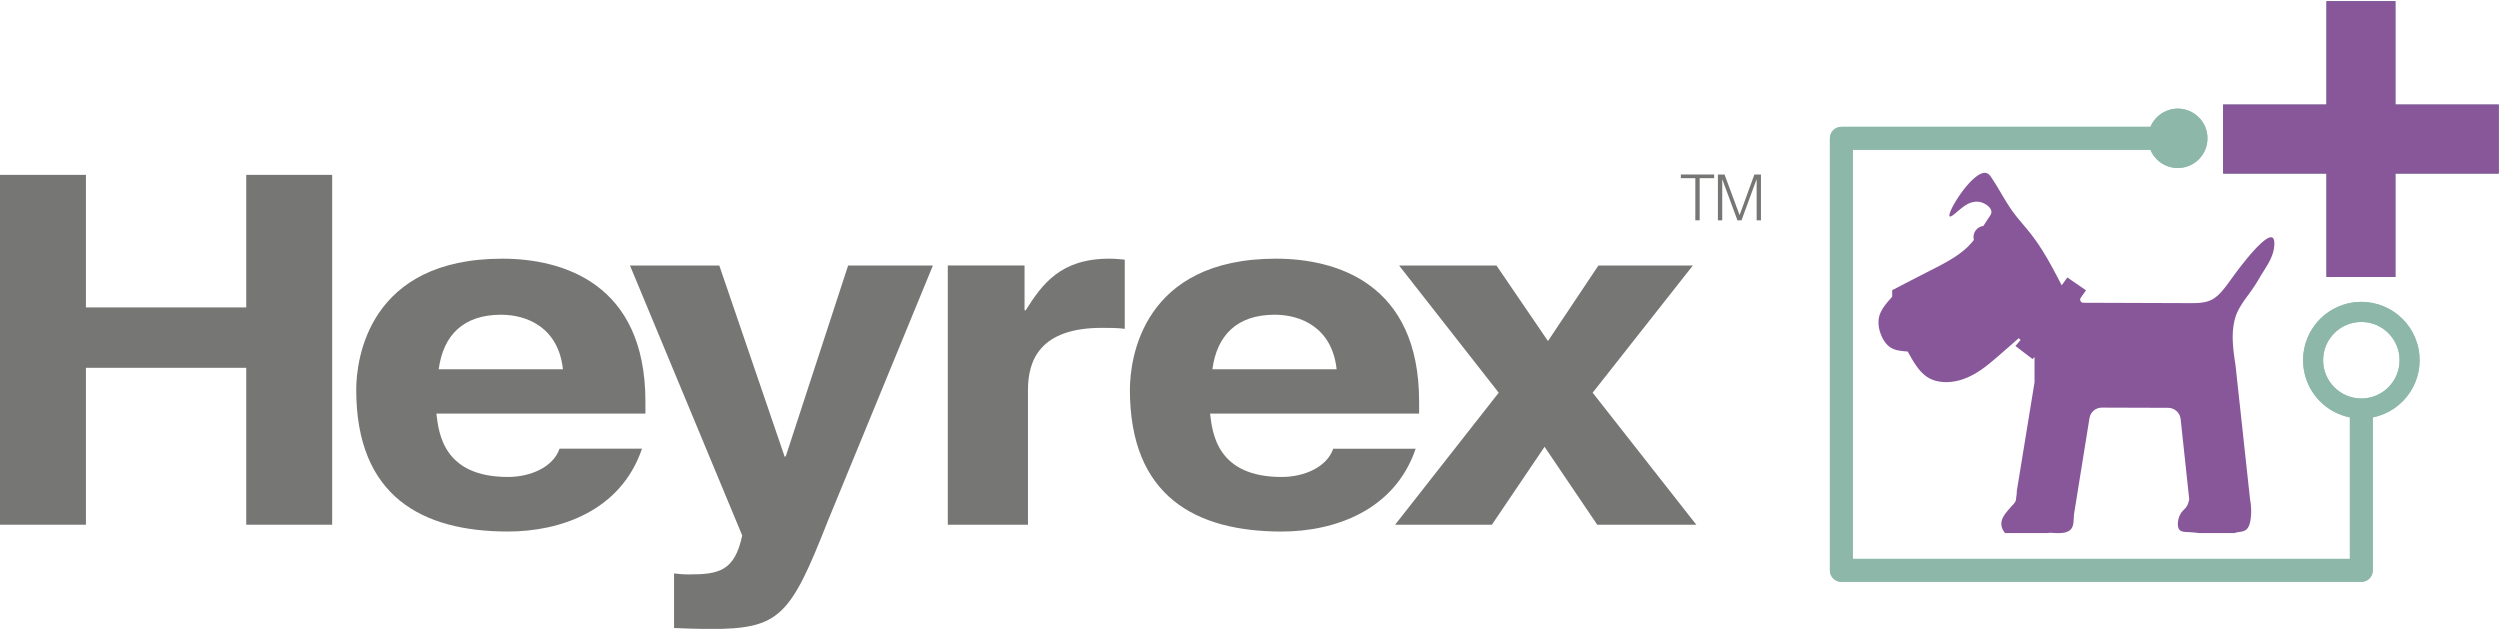
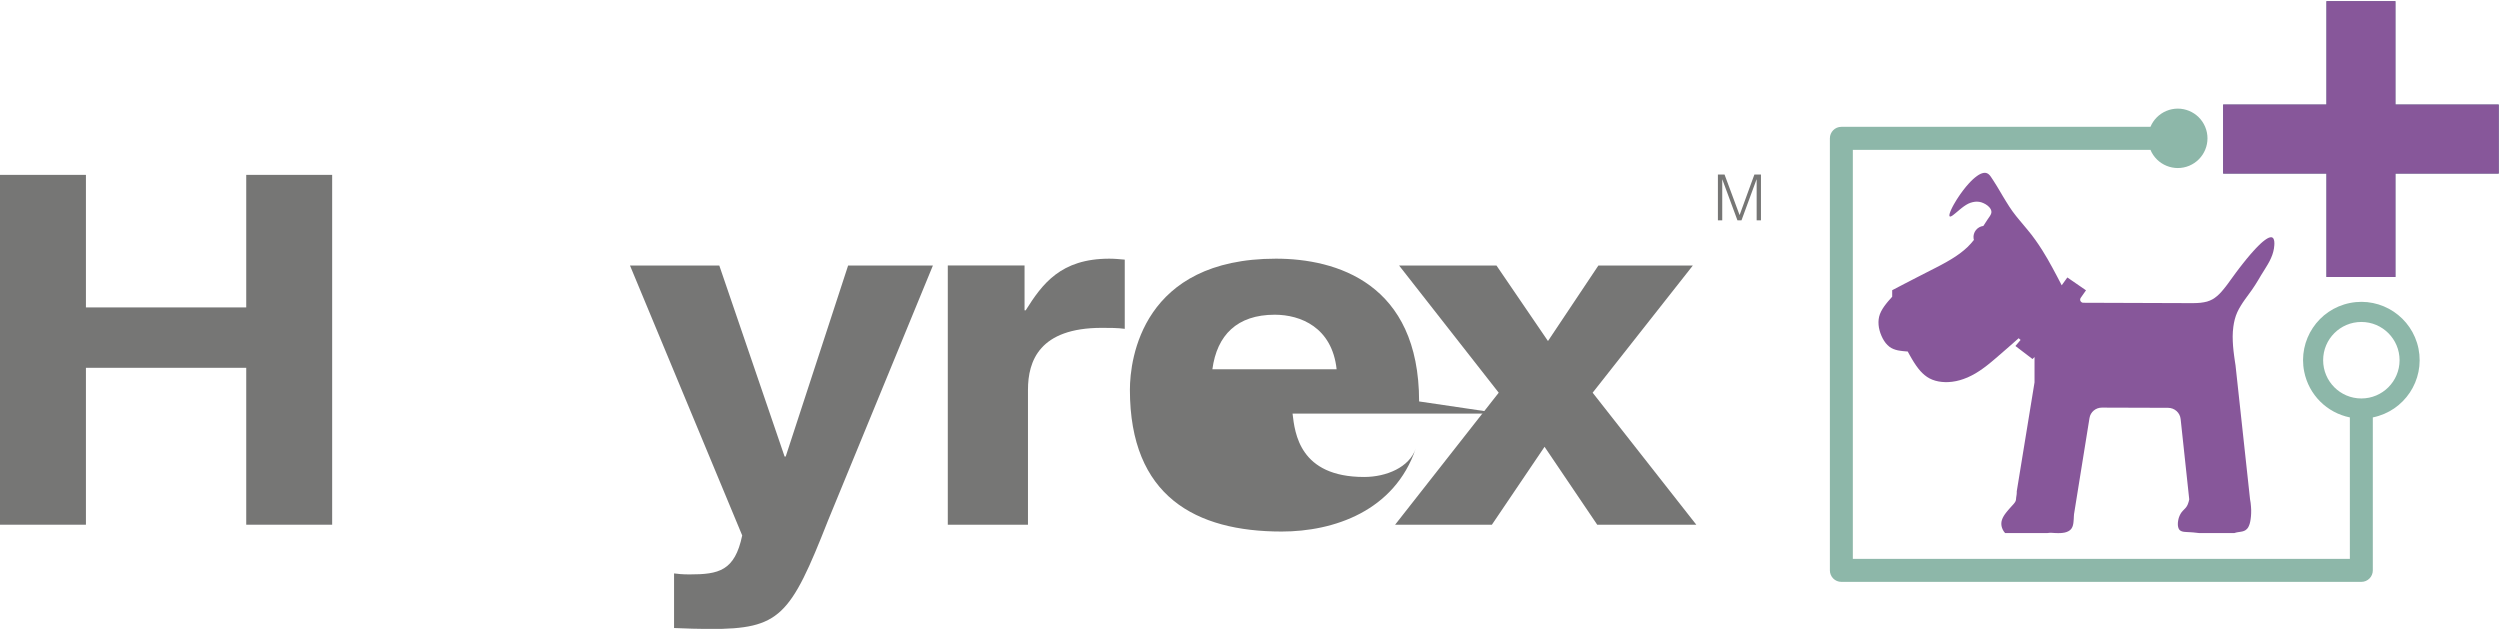
<svg xmlns="http://www.w3.org/2000/svg" xmlns:ns1="http://sodipodi.sourceforge.net/DTD/sodipodi-0.dtd" xmlns:ns2="http://www.inkscape.org/namespaces/inkscape" version="1.1" id="svg2" width="400.002" height="100.621" viewBox="0 0 400.002 100.621" ns1:docname="Heyrex Logo [vector].ai" xml:space="preserve">
  <defs id="defs6">
    <clipPath clipPathUnits="userSpaceOnUse" id="clipPath26">
      <path d="M 0,354.331 H 354.331 V 0 H 0 Z" id="path24" />
    </clipPath>
  </defs>
  <ns1:namedview id="namedview4" pagecolor="#ffffff" bordercolor="#000000" borderopacity="0.25" ns2:showpageshadow="2" ns2:pageopacity="0.0" ns2:pagecheckerboard="0" ns2:deskcolor="#d1d1d1" showgrid="false" />
  <g id="g10" ns2:groupmode="layer" ns2:label="Page 1" transform="matrix(1.333,0,0,-1.333,-2.555,470.569)">
    <g id="g12" transform="matrix(4.232,0,0,4.236,301.841,332.186)">
      <path d="M 0,0 H -2.931 V -2.931 H -4.885 V 0 h -2.931 v 1.954 h 2.931 v 2.93 h 1.954 V 1.954 H 0 Z" style="fill:#566884;fill-opacity:1;fill-rule:nonzero;stroke:none" id="path14" />
    </g>
    <g id="g16" transform="matrix(4.232,0,0,4.236,301.841,332.186)" style="fill:#87579a;fill-opacity:1;stroke:none">
      <path d="M 0,0 H -2.931 V -2.931 H -4.885 V 0 h -2.931 v 1.954 h 2.931 v 2.93 h 1.954 V 1.954 H 0 Z" style="fill:#87579a;fill-opacity:1;stroke:none;stroke-width:0.1;stroke-linecap:butt;stroke-linejoin:miter;stroke-miterlimit:4;stroke-dasharray:none;stroke-opacity:1" id="path18" />
    </g>
    <g id="g20" transform="translate(-13.5,9)">
      <g id="g22" clip-path="url(#clipPath26)">
        <g id="g28" transform="matrix(4.232,0,0,4.236,298.852,296.187)">
-           <path d="m 0,0 c -0.599,0 -1.084,0.485 -1.084,1.084 0,0.599 0.485,1.084 1.084,1.084 0.598,0 1.084,-0.485 1.084,-1.084 C 1.084,0.485 0.598,0 0,0 M 1.621,1.41 C 1.44,2.305 0.569,2.885 -0.326,2.705 -1.221,2.525 -1.801,1.654 -1.621,0.759 -1.49,0.105 -0.979,-0.405 -0.326,-0.537 v -4.008 h -14.097 v 11.59 h 8.441 c 0.18,-0.428 0.673,-0.63 1.102,-0.45 0.428,0.18 0.63,0.673 0.45,1.102 -0.18,0.428 -0.673,0.63 -1.102,0.45 C -5.735,8.062 -5.896,7.9 -5.982,7.697 h -8.767 c -0.18,0 -0.325,-0.146 -0.325,-0.326 V -4.871 c 0,-0.18 0.145,-0.326 0.325,-0.326 H 0 c 0.18,0 0.325,0.146 0.325,0.326 v 4.334 C 1.221,-0.356 1.8,0.515 1.621,1.41" style="fill:#9dc9ba;fill-opacity:1;fill-rule:nonzero;stroke:none" id="path30" />
-         </g>
+           </g>
        <g id="g32" transform="matrix(4.232,0,0,4.236,298.852,296.187)" style="fill:#8db7a9;fill-opacity:1;stroke:none">
          <path d="m 0,0 c -0.599,0 -1.084,0.485 -1.084,1.084 0,0.599 0.485,1.084 1.084,1.084 0.598,0 1.084,-0.485 1.084,-1.084 C 1.084,0.485 0.598,0 0,0 Z M 1.621,1.41 C 1.44,2.305 0.569,2.885 -0.326,2.705 -1.221,2.525 -1.801,1.654 -1.621,0.759 -1.49,0.105 -0.979,-0.405 -0.326,-0.537 v -4.008 h -14.097 v 11.59 h 8.441 c 0.18,-0.428 0.673,-0.63 1.102,-0.45 0.428,0.18 0.63,0.673 0.45,1.102 -0.18,0.428 -0.673,0.63 -1.102,0.45 C -5.735,8.062 -5.896,7.9 -5.982,7.697 h -8.767 c -0.18,0 -0.325,-0.146 -0.325,-0.326 V -4.871 c 0,-0.18 0.145,-0.326 0.325,-0.326 H 0 c 0.18,0 0.325,0.146 0.325,0.326 v 4.334 C 1.221,-0.356 1.8,0.515 1.621,1.41 Z" style="fill:#8db7a9;fill-opacity:1;stroke:none;stroke-width:0.1;stroke-linecap:round;stroke-linejoin:round;stroke-miterlimit:500;stroke-dasharray:none;stroke-opacity:1" id="path34" />
        </g>
        <g id="g36" transform="matrix(4.232,0,0,4.236,262.885,309.771)" style="fill:#87579a;fill-opacity:1;stroke:none">
          <path d="M 0,0 -0.131,0.251 -0.265,0.501 -0.403,0.748 -0.549,0.99 -0.646,1.139 -0.747,1.285 -0.853,1.428 -0.965,1.567 -1.08,1.705 -1.188,1.834 -1.295,1.964 -1.396,2.097 -1.489,2.233 -1.577,2.373 -1.663,2.514 -1.748,2.658 -1.835,2.804 -1.927,2.95 -1.95,2.986 -1.975,3.023 -1.999,3.06 -2.025,3.096 -2.052,3.128 -2.081,3.154 -2.112,3.172 -2.146,3.184 -2.181,3.187 -2.218,3.184 -2.258,3.174 -2.298,3.159 -2.351,3.131 -2.405,3.096 -2.46,3.053 -2.517,3.004 -2.573,2.95 -2.629,2.891 -2.717,2.791 -2.801,2.684 -2.881,2.574 -2.931,2.5 -2.979,2.427 -3.022,2.355 -3.062,2.287 -3.097,2.222 -3.127,2.161 -3.151,2.107 -3.169,2.059 -3.181,2.02 -3.186,1.988 -3.185,1.97 -3.18,1.957 -3.173,1.95 l 0.009,-0.002 0.017,0.003 0.022,0.01 0.031,0.019 0.035,0.027 0.039,0.031 0.041,0.034 0.042,0.035 0.041,0.035 0.062,0.05 0.061,0.046 0.061,0.04 0.059,0.033 0.062,0.026 0.066,0.019 0.068,0.012 0.057,0.002 0.058,-0.005 0.06,-0.013 0.06,-0.023 0.059,-0.03 L -2.109,2.263 -2.062,2.221 -2.033,2.187 -2.011,2.151 -1.998,2.114 -1.993,2.076 -1.999,2.039 -2.014,2.001 -2.035,1.964 -2.06,1.927 -2.085,1.891 -2.11,1.854 -2.222,1.682 C -2.397,1.66 -2.521,1.502 -2.5,1.329 -2.498,1.314 -2.494,1.299 -2.49,1.285 L -2.579,1.18 -2.674,1.081 -2.778,0.989 -2.889,0.902 -3.006,0.82 -3.127,0.743 -3.275,0.656 -3.427,0.573 -3.581,0.493 -3.736,0.414 -4.098,0.229 -4.455,0.045 -4.808,-0.139 v -0.185 l -0.06,-0.068 -0.059,-0.067 -0.056,-0.069 -0.053,-0.071 -0.047,-0.071 -0.041,-0.074 -0.033,-0.075 -0.022,-0.073 -0.013,-0.074 -0.005,-0.076 0.003,-0.079 0.01,-0.079 0.018,-0.078 0.023,-0.076 0.03,-0.076 0.034,-0.072 0.04,-0.069 0.045,-0.064 0.051,-0.057 0.057,-0.05 0.054,-0.035 0.058,-0.028 0.063,-0.022 0.065,-0.017 0.067,-0.011 0.069,-0.009 0.071,-0.007 0.071,-0.005 0.057,-0.103 0.058,-0.101 0.06,-0.099 0.063,-0.095 0.066,-0.089 0.055,-0.066 0.059,-0.061 0.062,-0.055 0.067,-0.05 0.071,-0.043 0.081,-0.037 0.086,-0.029 0.09,-0.021 0.093,-0.013 0.094,-0.006 0.094,0.001 0.109,0.01 0.108,0.018 0.106,0.026 0.103,0.033 0.116,0.045 0.111,0.053 0.109,0.059 0.104,0.065 0.101,0.069 0.129,0.096 0.125,0.101 0.123,0.104 0.325,0.281 0.322,0.283 0.055,-0.049 -0.147,-0.171 0.485,-0.37 0.057,0.058 v -0.719 l -0.504,-3.087 v -0.046 l -0.004,-0.047 -0.007,-0.045 -0.006,-0.04 -0.003,-0.034 -0.003,-0.028 -0.006,-0.026 -0.011,-0.025 -0.018,-0.029 -0.027,-0.035 -0.036,-0.04 -0.041,-0.045 -0.044,-0.049 -0.044,-0.051 -0.044,-0.053 -0.041,-0.054 -0.036,-0.055 -0.029,-0.055 -0.021,-0.054 -0.013,-0.054 -0.004,-0.06 0.006,-0.058 0.015,-0.055 0.022,-0.052 0.029,-0.049 0.036,-0.044 h 1.195 l 0.063,0.007 h 0.065 l 0.064,-0.004 0.061,-0.003 0.057,-0.001 0.069,0.001 0.061,0.006 0.055,0.009 0.052,0.015 0.045,0.019 0.038,0.023 0.032,0.027 0.026,0.031 0.024,0.044 0.017,0.05 0.011,0.055 0.006,0.058 0.005,0.063 0.003,0.066 0.005,0.069 0.439,2.725 c 0.027,0.171 0.177,0.296 0.352,0.295 L 3.018,-3.472 C 3.201,-3.473 3.354,-3.609 3.373,-3.789 L 3.617,-6.066 3.604,-6.121 3.588,-6.173 3.569,-6.223 3.543,-6.269 3.511,-6.311 3.474,-6.35 3.435,-6.39 3.4,-6.431 3.369,-6.479 3.342,-6.533 3.32,-6.592 3.305,-6.654 3.296,-6.717 3.294,-6.76 l 10e-4,-0.041 0.006,-0.04 0.01,-0.037 0.015,-0.032 0.021,-0.027 0.027,-0.02 0.031,-0.014 0.035,-0.01 0.039,-0.006 0.083,-0.006 0.085,-0.004 0.084,-0.006 0.083,-0.009 0.081,-0.009 h 1.002 l 0.051,0.015 0.052,0.01 0.054,0.008 0.052,0.009 0.034,0.008 0.033,0.012 0.032,0.015 0.028,0.021 0.028,0.026 0.025,0.033 0.024,0.047 0.021,0.057 0.016,0.065 0.012,0.072 0.009,0.077 0.005,0.082 10e-4,0.1 -0.006,0.101 -0.01,0.1 -0.016,0.097 -0.412,3.797 -0.021,0.137 -0.019,0.136 -0.017,0.137 -0.013,0.136 -0.008,0.137 -0.003,0.137 0.005,0.136 0.014,0.137 0.017,0.106 0.024,0.106 0.031,0.102 0.04,0.099 0.048,0.096 0.054,0.092 0.058,0.091 0.062,0.089 0.097,0.133 0.097,0.134 0.091,0.136 0.086,0.139 0.083,0.14 0.087,0.139 0.051,0.083 0.051,0.084 0.048,0.086 0.042,0.088 0.037,0.091 0.027,0.088 0.02,0.092 L 6.03,1.134 6.032,1.19 6.029,1.242 6.021,1.284 6.008,1.317 5.996,1.336 5.981,1.349 5.963,1.358 5.943,1.362 5.913,1.359 5.88,1.35 5.843,1.333 5.798,1.306 5.749,1.271 5.697,1.23 5.643,1.182 5.587,1.128 5.51,1.05 5.432,0.965 5.352,0.875 5.245,0.748 5.14,0.617 5.039,0.488 4.944,0.362 4.866,0.255 4.792,0.154 4.724,0.06 4.658,-0.028 4.594,-0.108 4.533,-0.18 4.472,-0.245 4.409,-0.303 4.344,-0.354 4.275,-0.398 4.2,-0.434 4.12,-0.462 4.033,-0.481 3.94,-0.495 3.844,-0.502 3.745,-0.505 3.643,-0.506 3.539,-0.505 0.611,-0.495 c -0.018,0 -0.036,0.005 -0.05,0.016 C 0.52,-0.452 0.51,-0.396 0.538,-0.357 L 0.689,-0.142 0.16,0.222 0,0" style="fill:#87579a;fill-opacity:1;fill-rule:nonzero;stroke:none;stroke-width:0.1;stroke-linecap:butt;stroke-linejoin:miter;stroke-miterlimit:4;stroke-dasharray:none;stroke-opacity:1" id="path38" />
        </g>
        <g id="g40" transform="matrix(4.232,0,0,4.236,25.73,299.867)" style="fill:#767675;fill-opacity:1;stroke:none">
          <path d="M 0,0 V -4.446 H -2.437 V 5.467 H 0 V 1.711 H 4.547 V 5.467 H 6.984 V -4.446 H 4.547 V 0 Z" style="fill:#767675;fill-opacity:1;fill-rule:nonzero;stroke:none" id="path42" />
        </g>
        <g id="g44" transform="matrix(4.232,0,0,4.236,68.074,299.689)" style="fill:#767675;fill-opacity:1;stroke:none">
-           <path d="M 0,0 C 0.13,0.966 0.698,1.546 1.77,1.546 2.501,1.546 3.394,1.188 3.524,0 Z m 5.863,-0.911 c 0,3.355 -2.355,4.045 -4.06,4.045 -3.784,0 -4.142,-2.83 -4.142,-3.714 0,-3.023 1.867,-4.017 4.304,-4.017 1.478,0 3.2,0.58 3.801,2.347 H 3.427 C 3.248,-2.775 2.598,-3.051 1.965,-3.051 0.13,-3.051 0,-1.808 -0.065,-1.256 h 5.928 z" style="fill:#767675;fill-opacity:1;fill-rule:nonzero;stroke:none" id="path46" />
-         </g>
+           </g>
        <g id="g48" transform="matrix(4.232,0,0,4.236,114.814,281.558)" style="fill:#767675;fill-opacity:1;stroke:none">
          <path d="m 0,0 c -1.072,-2.72 -1.364,-3.079 -3.346,-3.079 -0.308,0 -0.698,0.015 -1.023,0.028 v 1.547 c 0.098,-0.014 0.244,-0.028 0.439,-0.028 0.828,0 1.283,0.096 1.494,1.104 l -3.183,7.649 h 2.533 l 1.852,-5.412 h 0.032 l 1.77,5.412 h 2.405 z" style="fill:#767675;fill-opacity:1;fill-rule:nonzero;stroke:none" id="path50" />
        </g>
        <g id="g52" transform="matrix(4.232,0,0,4.236,129.181,312.148)" style="fill:#767675;fill-opacity:1;stroke:none">
          <path d="m 0,0 h 2.177 v -1.271 h 0.032 c 0.471,0.747 0.991,1.464 2.372,1.464 0.146,0 0.292,-0.014 0.438,-0.027 v -1.961 c -0.195,0.028 -0.438,0.028 -0.65,0.028 -1.77,0 -2.095,-0.939 -2.095,-1.754 V -7.345 H 0 Z" style="fill:#767675;fill-opacity:1;fill-rule:nonzero;stroke:none" id="path54" />
        </g>
        <g id="g56" transform="translate(49.801,333.446)" style="fill:#767675;fill-opacity:1;stroke:none">
-           <path d="m 111.138,-33.757 c 0.55,4.092 2.954,6.55 7.491,6.55 3.094,0 6.877,-1.517 7.423,-6.55 z m 24.814,-3.859 c 0,14.213 -9.967,17.136 -17.183,17.136 -16.015,0 -17.53,-11.989 -17.53,-15.734 0,-12.807 7.906,-17.018 18.216,-17.018 6.255,0 13.543,2.457 16.087,9.943 h -9.899 c -0.758,-2.224 -3.504,-3.393 -6.188,-3.393 -7.766,0 -8.316,5.266 -8.591,7.604 h 25.089 z" style="fill:#767675;fill-opacity:1;fill-rule:nonzero;stroke:none;stroke-width:4.234" id="path58" />
+           <path d="m 111.138,-33.757 c 0.55,4.092 2.954,6.55 7.491,6.55 3.094,0 6.877,-1.517 7.423,-6.55 z m 24.814,-3.859 c 0,14.213 -9.967,17.136 -17.183,17.136 -16.015,0 -17.53,-11.989 -17.53,-15.734 0,-12.807 7.906,-17.018 18.216,-17.018 6.255,0 13.543,2.457 16.087,9.943 c -0.758,-2.224 -3.504,-3.393 -6.188,-3.393 -7.766,0 -8.316,5.266 -8.591,7.604 h 25.089 z" style="fill:#767675;fill-opacity:1;fill-rule:nonzero;stroke:none;stroke-width:4.234" id="path58" />
        </g>
        <g id="g60" transform="matrix(4.232,0,0,4.236,219.025,281.032)" style="fill:#767675;fill-opacity:1;stroke:none">
          <path d="M 0,0 H -2.81 L -4.304,2.208 -5.798,0 h -2.745 l 2.939,3.741 -2.826,3.604 h 2.762 l 1.461,-2.14 1.43,2.14 h 2.679 L -2.94,3.741 Z" style="fill:#767675;fill-opacity:1;fill-rule:nonzero;stroke:none" id="path62" />
        </g>
        <g id="g64" transform="matrix(4.232,0,0,4.236,217.169,323.07)" style="fill:#767675;fill-opacity:1;stroke:none">
-           <path d="M 0,0 H 0.945 V -0.104 H 0.534 V -1.298 H 0.411 v 1.194 H 0 Z" style="fill:#767675;fill-opacity:1;fill-rule:nonzero;stroke:none" id="path66" />
-         </g>
+           </g>
        <g id="g68" transform="matrix(4.232,0,0,4.236,221.618,317.57)" style="fill:#767675;fill-opacity:1;stroke:none">
          <path d="M 0,0 V 1.298 H 0.188 L 0.613,0.153 H 0.617 L 1.035,1.298 H 1.221 V 0 H 1.099 V 1.158 H 1.095 L 0.669,0 H 0.554 L 0.126,1.158 H 0.123 V 0 Z" style="fill:#767675;fill-opacity:1;fill-rule:nonzero;stroke:none" id="path70" />
        </g>
      </g>
    </g>
  </g>
</svg>